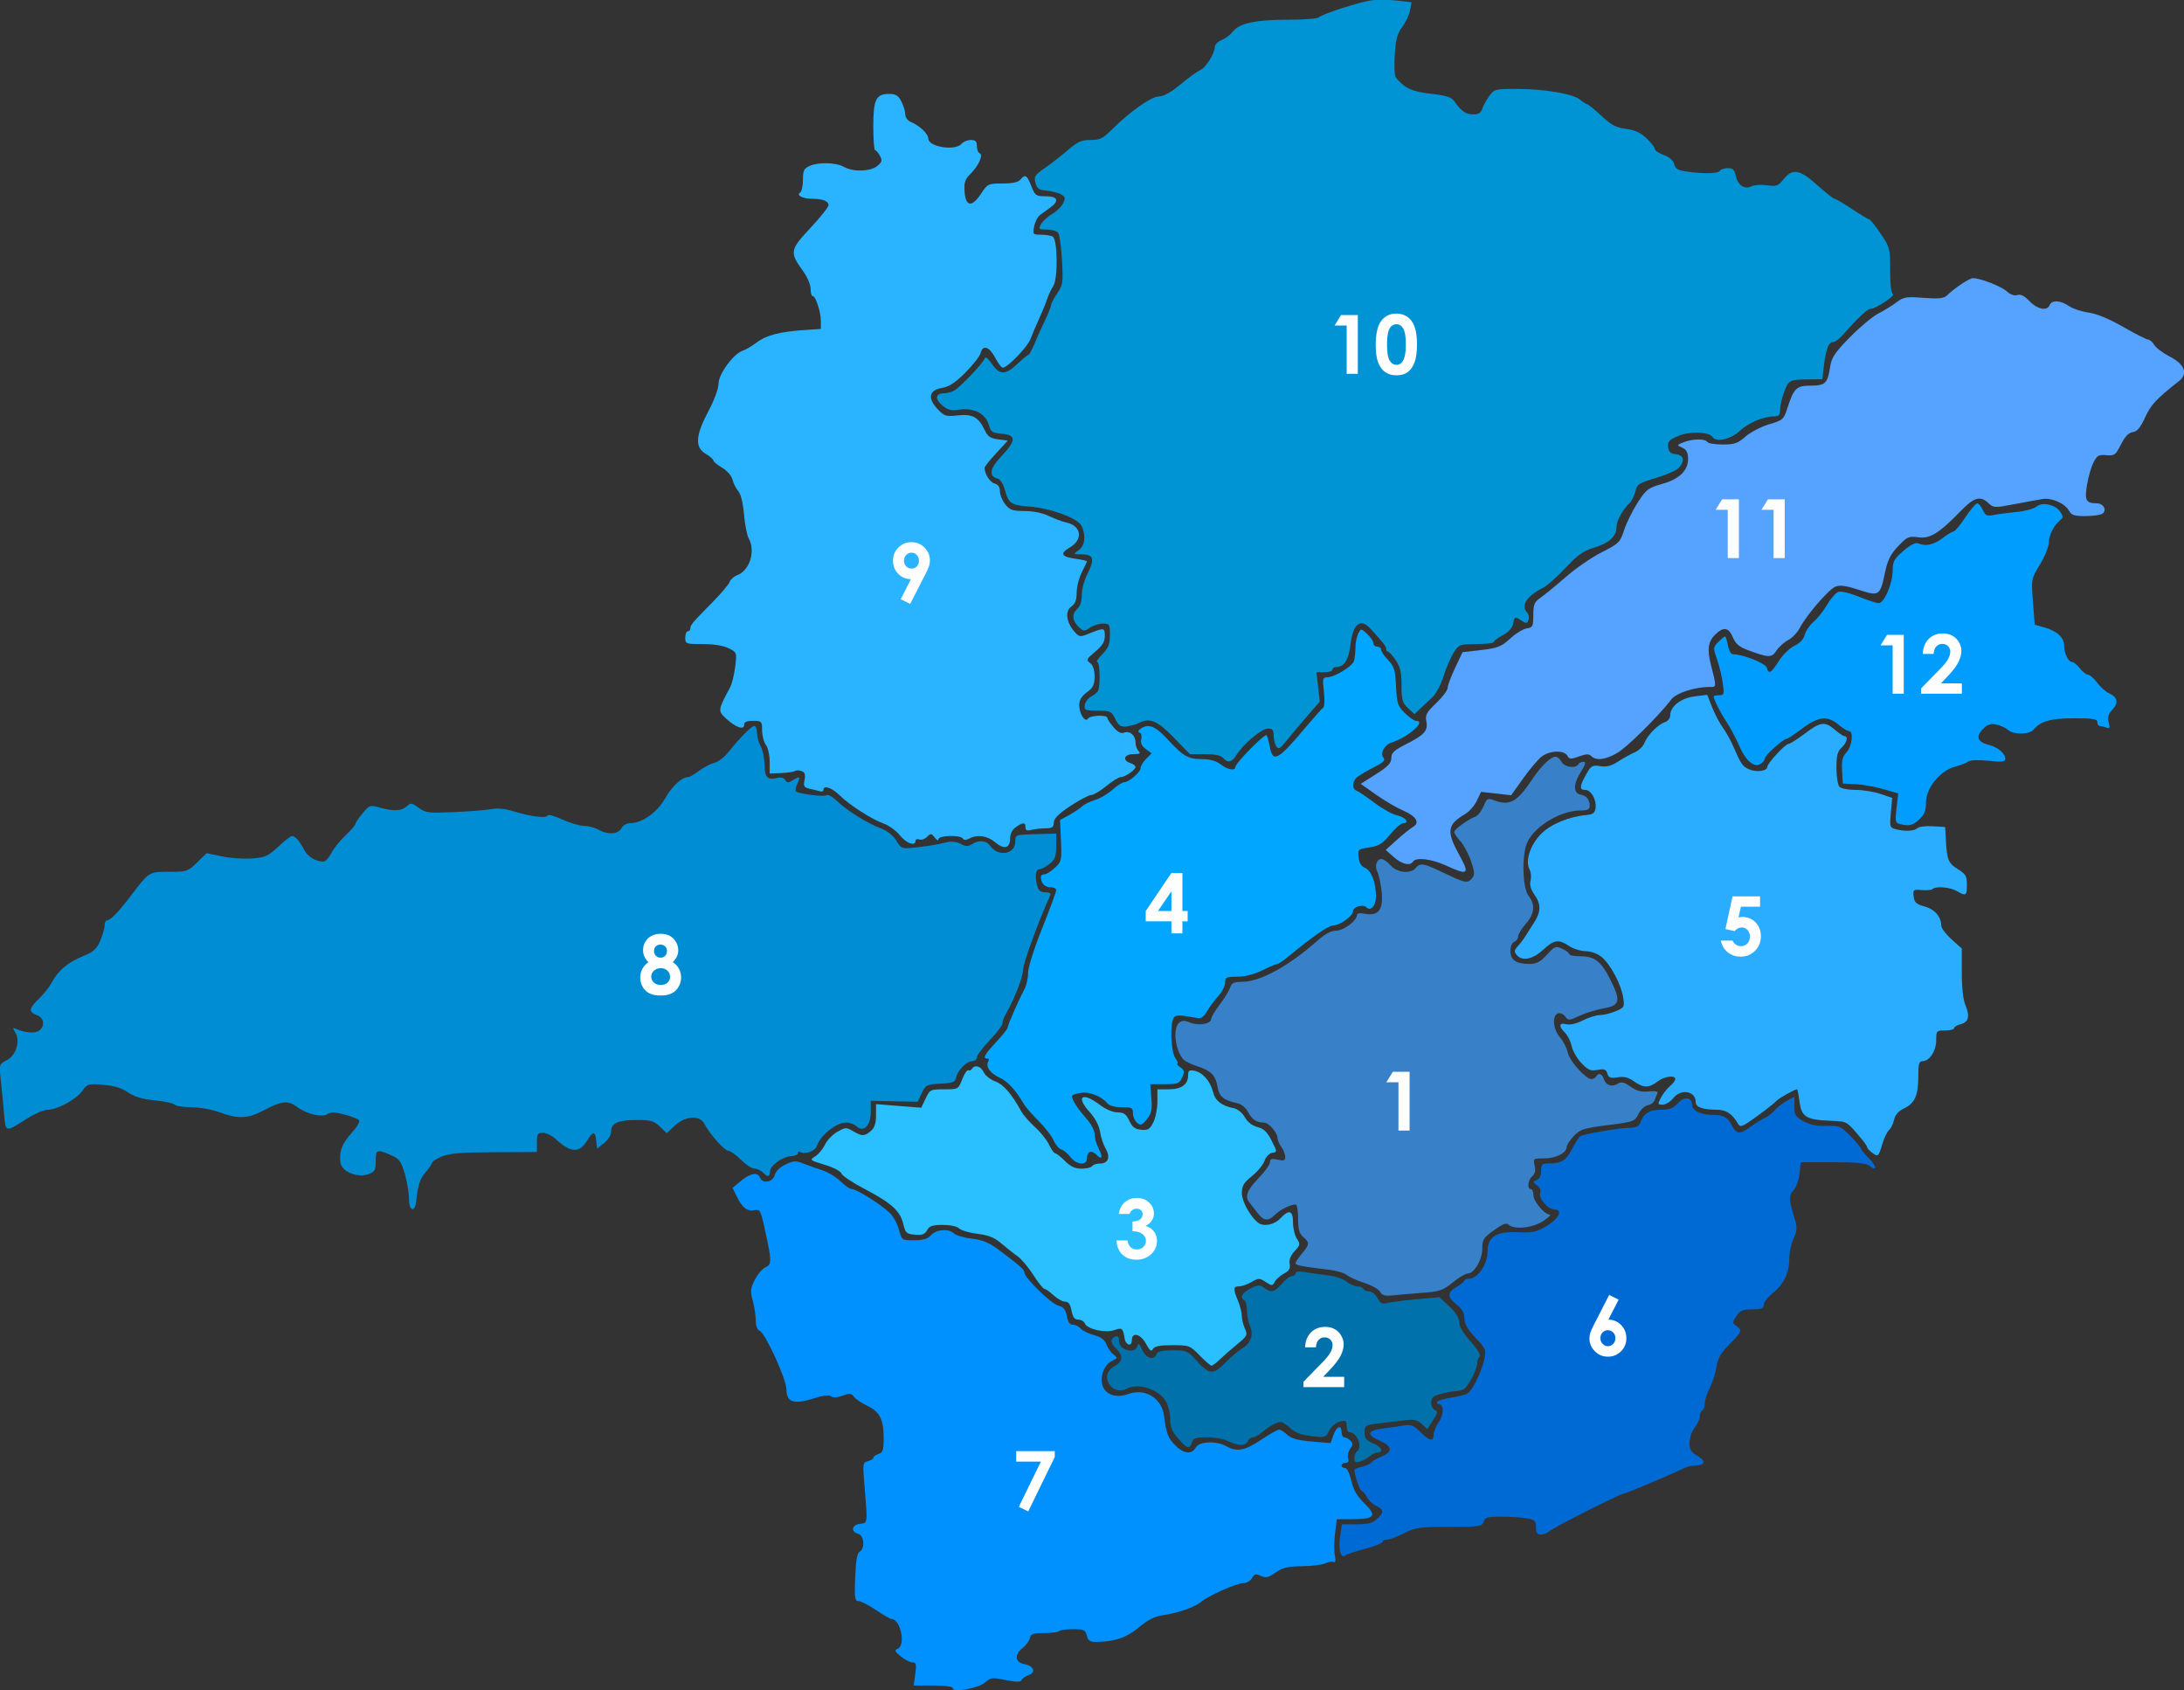
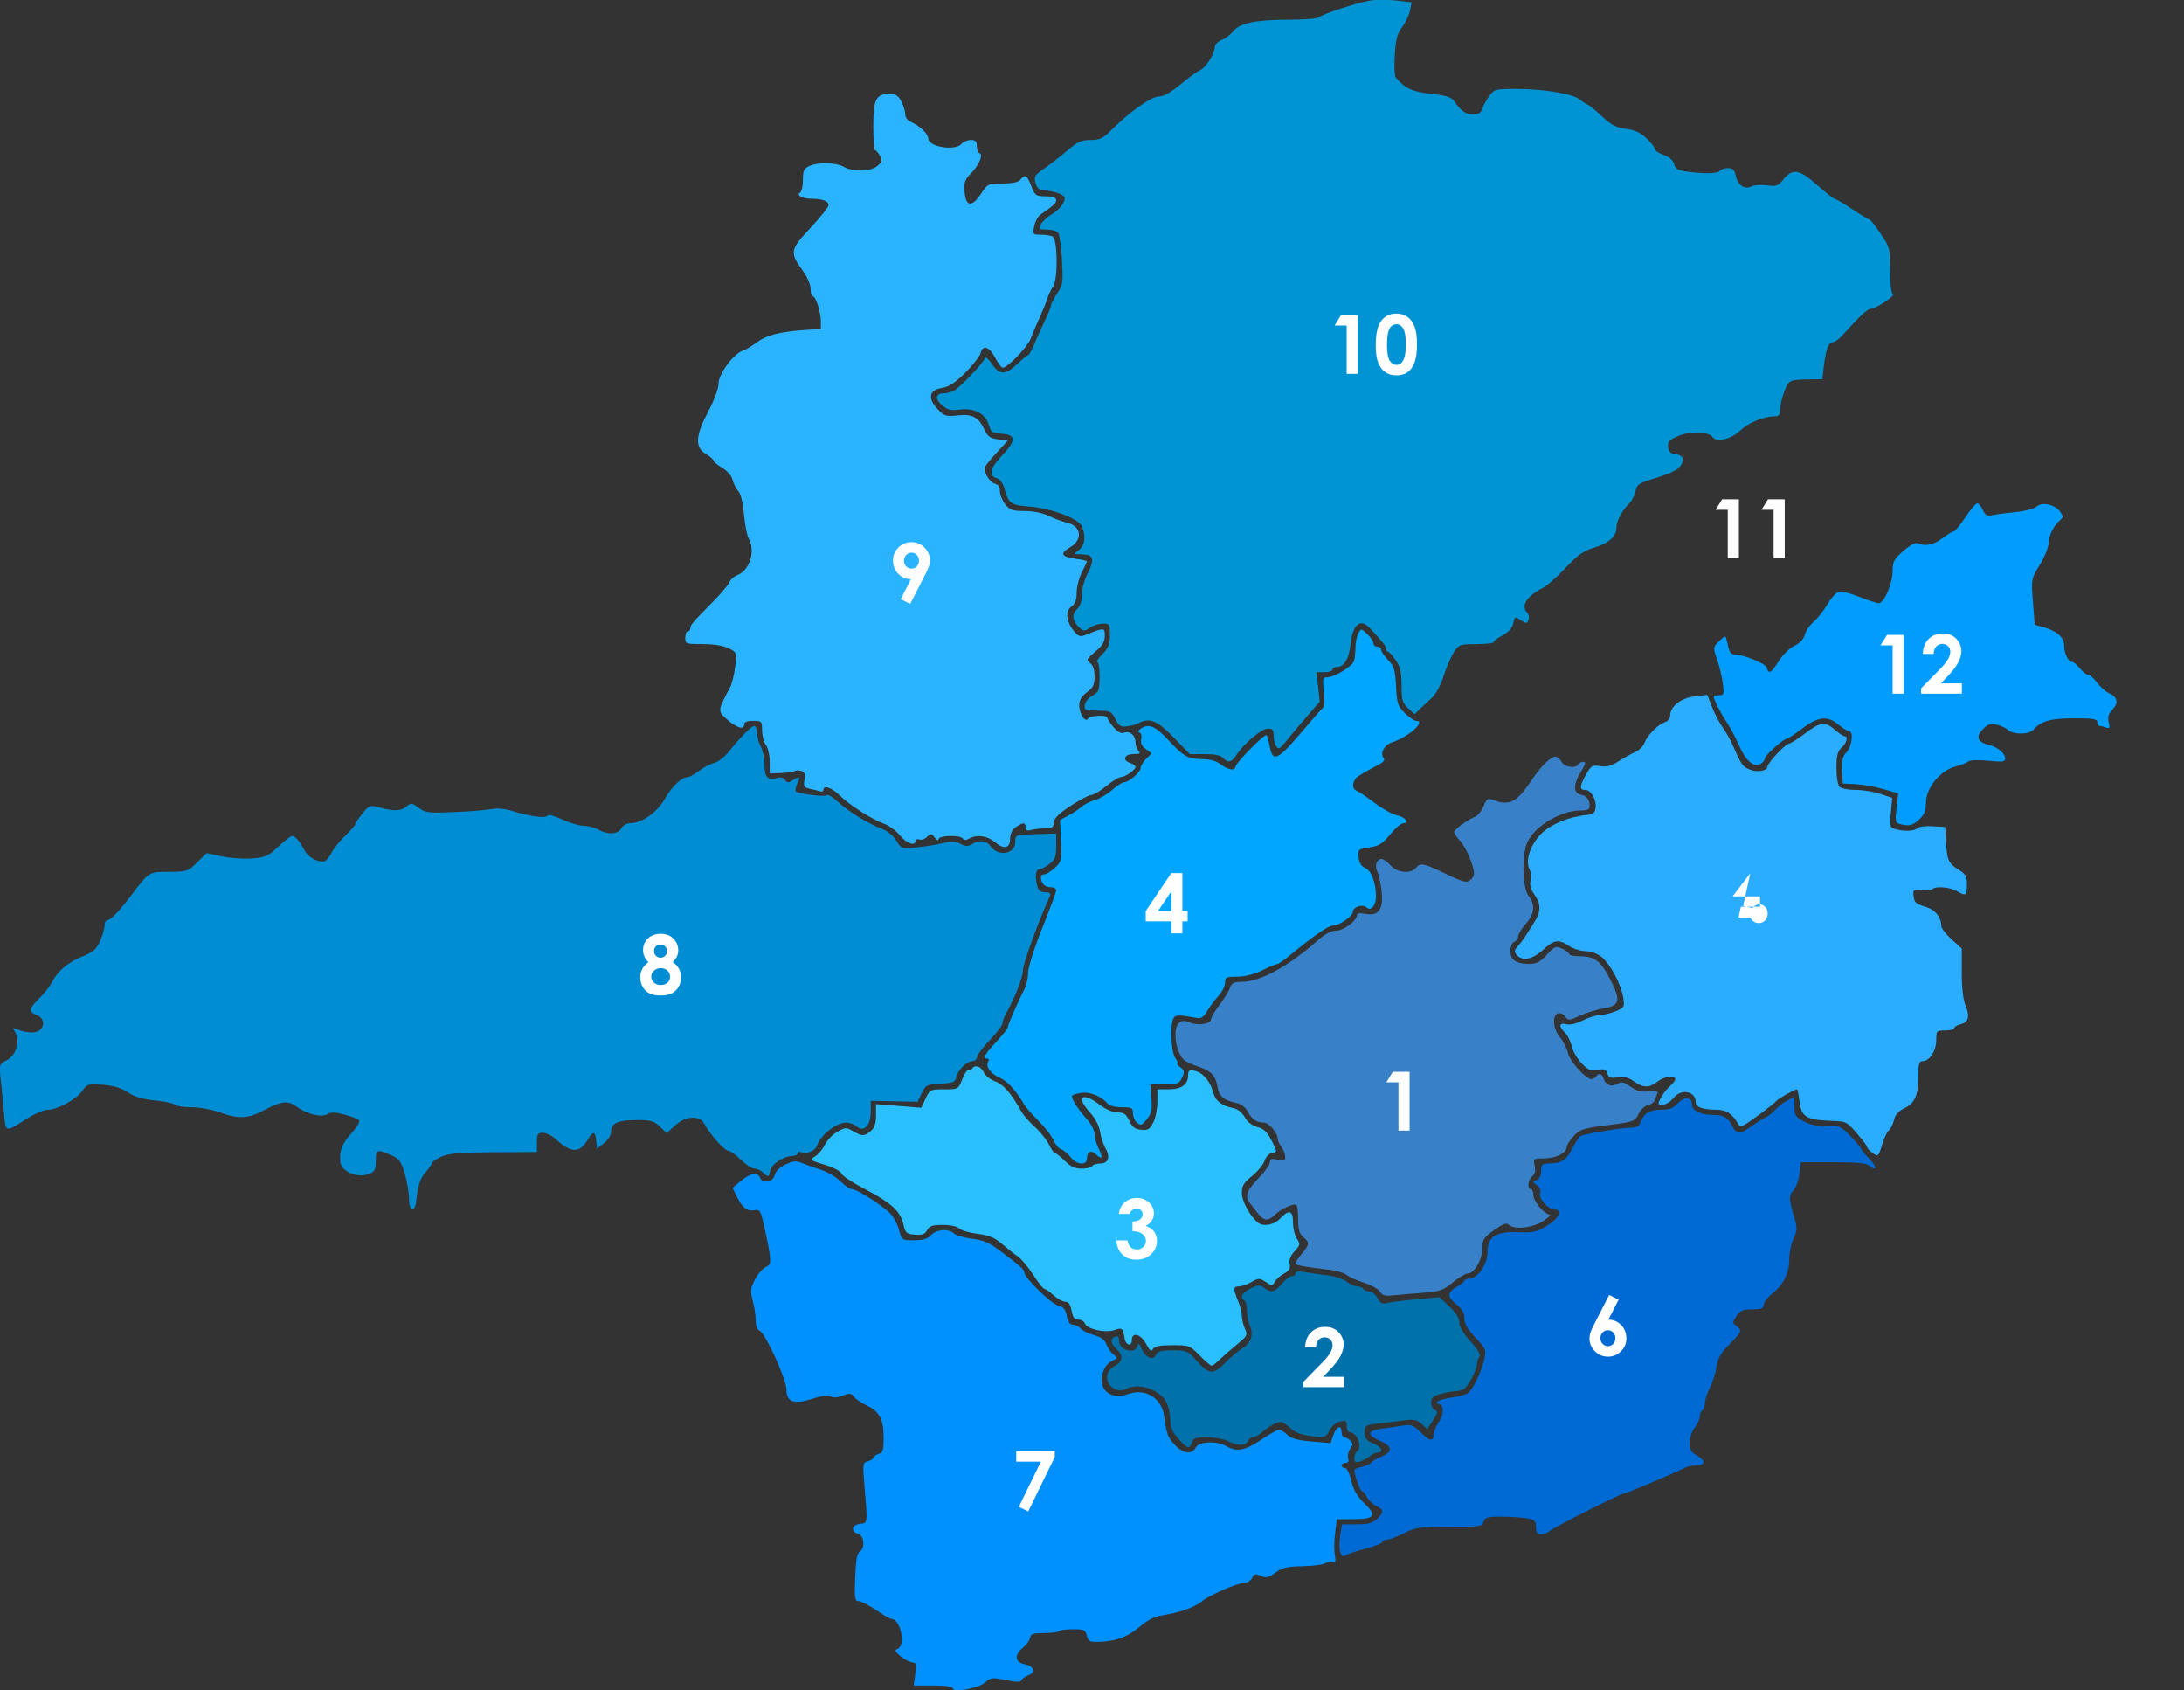
<svg xmlns="http://www.w3.org/2000/svg" xml:space="preserve" width="225.891mm" height="174.752mm" version="1.1" style="shape-rendering:geometricPrecision; text-rendering:geometricPrecision; image-rendering:optimizeQuality; fill-rule:evenodd; clip-rule:evenodd" viewBox="0 0 22589060 17475180">
  <rect x="0" y="0" width="22589060" height="17475180" fill="#333333" stroke="none" />
  <defs>
    <style type="text/css">
   
    .fil1 {fill:#006AD4}
    .fil2 {fill:#0071AA}
    .fil11 {fill:#008DD4}
    .fil0 {fill:#0091FF}
    .fil9 {fill:#0094D4}
    .fil7 {fill:#009DFF}
    .fil5 {fill:#00A6FF}
    .fil6 {fill:#2AADFF}
    .fil10 {fill:#2AB4FF}
    .fil4 {fill:#2ABFFF}
    .fil3 {fill:#3880C8}
    .fil8 {fill:#55A2FF}
    .fil12 {fill:#FEFEFE;fill-rule:nonzero}
   
  </style>
  </defs>
  <g id="Layer_x0020_1">
    <path id="path3030" class="fil0" d="M9854350 17457370c0,-18420 -73430,-28940 -202030,-28940l-202030 0 16320 -119060c13890,-101340 9500,-119200 -29480,-120010 -25190,-520 -79600,-28610 -120920,-62410 -61540,-50340 -67520,-64370 -33070,-77590 88090,-33800 31970,-308840 -63010,-308840 -12050,0 -83830,-41670 -159520,-92600 -75690,-50930 -157250,-92600 -181250,-92590 -38080,10 -42460,-31200 -34340,-244740 6620,-174190 19970,-250850 46300,-265910 58540,-33480 46920,-168510 -15920,-184950 -79480,-20790 -65540,-93200 19840,-103020 81500,-9380 79660,7700 44470,-413430 -17530,-209700 -15770,-220530 38030,-234600 31020,-8110 56410,-24470 56410,-36340 0,-11870 23810,-29150 52920,-38380 44810,-14220 52860,-39840 52530,-167150 -500,-191600 -41220,-270380 -171570,-331920 -57400,-27100 -118630,-68770 -136050,-92600 -27140,-37120 -44010,-38670 -117780,-10820 -56780,21430 -96720,23680 -117300,6610 -20820,-17280 -83080,-9460 -187130,23490 -199000,63020 -275210,37230 -275210,-93160 0,-104780 -219430,-585720 -277380,-607950 -24900,-9560 -40120,-49310 -40120,-104790 0,-49170 -13930,-141490 -30960,-205160 -27150,-101530 -24470,-128420 21820,-218660 29030,-56590 79200,-114800 111490,-129360 65320,-29440 64160,-62340 -14780,-419290 -36560,-165320 -45300,-180160 -99930,-169720 -76250,14580 -125010,-22410 -182370,-138350l-45690 -92350 87130 -72300c97220,-80670 173660,-93900 196630,-34040 25610,66740 133850,48760 152440,-25320 10070,-40130 52930,-82380 111970,-110400 81380,-38620 108000,-40400 178380,-11930 45500,18410 133820,49810 196270,69780 62450,19970 149690,72450 193860,116620 44170,44170 97820,80310 119230,80310 46530,0 288290,151470 385380,241450 37980,35200 82600,114330 99170,175860 30110,111820 30170,111860 157290,111860 93570,0 139820,-13980 175060,-52920 55070,-60850 184950,-70190 238030,-17110 19700,19700 102230,43620 183410,53160 110980,13040 178750,40600 273180,111100 223100,166540 271110,208900 271110,239230 0,53540 276160,323250 349950,341770 55470,13920 75870,38710 88870,107980 11620,61940 31410,89910 63600,89910 25700,0 61480,17770 79510,39500 18030,21720 79540,52090 136690,67480 74010,19930 111490,47910 130250,97250 14490,38100 46690,84150 71560,102340 24870,18190 39290,37020 32030,41840 -7250,4830 -36910,21930 -65910,37990 -28990,16070 -63530,66920 -76750,113010 -50110,174740 83000,283200 266240,216940 173620,-62780 343910,41690 368780,226250 25600,189960 38130,223400 113230,301980 86730,90750 174140,101110 214650,25420 34480,-64430 214790,-71950 317500,-13230 106960,61150 188680,46010 357190,-66150 87310,-58120 171390,-105700 186830,-105750 15450,-50 53770,23850 85170,53100 41780,38930 109470,57610 252510,69700l195430 16520 28910 -82930c32350,-92790 84580,-111330 84580,-30020 0,29100 12760,52920 28350,52920 15590,0 43900,15560 62920,34570 28450,28450 28100,43420 -2010,84600 -20120,27520 -29770,71490 -21450,97720 10190,32100 1580,47690 -26330,47690 -22810,0 -41470,11910 -41470,26460 0,14550 15810,26460 35140,26460 20440,0 47860,55110 65550,131750 22130,95870 59090,159580 135720,233950 132290,128380 106370,163470 -120740,163470l-164780 0 -18280 146320c-10050,80470 -11020,182630 -2140,227020 11610,58060 6930,77400 -16700,68930 -18060,-6480 -56010,190 -84330,14810 -28320,14630 -135480,27900 -238130,29500 -151120,2350 -203390,14860 -274710,65730 -73390,52350 -98680,58000 -151630,33870 -53550,-24400 -67940,-20750 -91440,23170 -15730,29390 -55290,52120 -90730,52120 -67490,0 -360830,130030 -433540,192170 -63500,54280 -235250,115400 -386110,137410 -97310,14200 -162380,46070 -257080,125920 -125850,106120 -250810,149360 -438950,151900 -69580,940 -88580,-11160 -102090,-64990 -14780,-58880 -30330,-66150 -141620,-66150 -68760,0 -134000,8930 -144990,19840 -10990,10910 -81130,19840 -155880,19840 -113430,0 -137590,8500 -146110,51410 -5610,28270 -38650,73790 -73430,101140 -89510,70410 -82750,149140 14460,168580 101680,20340 125700,83380 43650,114570 -34580,13150 -67150,36760 -72390,52480 -6770,20320 -53720,19710 -162370,-2110 -140800,-28280 -157460,-26440 -211530,23280 -66310,60980 -336500,110750 -336500,61980l20 10z" />
    <path id="path3032" class="fil1" d="M13862400 16051380c-9940,-31310 -10210,-109330 -600,-173370l17460 -116450 152140 0c116540,0 165690,-12620 210050,-53950 74210,-69130 73020,-99050 -5330,-134750 -34780,-15850 -78470,-57260 -97080,-92040 -18610,-34770 -43170,-63220 -54580,-63220 -17810,0 -75570,-164300 -76000,-216180 -80,-9760 35430,-25560 78920,-35110 43490,-9550 85980,-28540 94410,-42190 8440,-13650 56200,-41890 106140,-62760 119890,-50090 114760,-105610 -15040,-162880 -140630,-62040 -133770,-105460 19840,-125750 69120,-9130 168340,-23620 220480,-32200 81440,-13410 106330,-4090 176560,66150 95500,95500 138740,103700 138740,26310 0,-30500 24620,-90020 54710,-132270 54050,-75900 51050,-182700 -5130,-182700 -14430,0 -19730,-10530 -11770,-23410 7960,-12870 71170,-31910 140470,-42300 69300,-10390 144550,-28820 167230,-40950 72760,-38940 202510,-349450 186120,-445420 -3400,-19880 -32120,-63030 -63840,-95890 -118250,-122530 -150280,-174730 -150510,-245300 -160,-48710 -26180,-92950 -79380,-134970 -100010,-79000 -100000,-126520 80,-183460 43560,-24790 79280,-54000 79380,-64920 110,-10910 22920,-19840 50730,-19840 85600,0 187450,-147710 188390,-273230 1220,-161650 85520,-216490 318210,-206990 152590,6230 191120,-2470 297700,-67200 123440,-74970 165990,-166540 77790,-167410 -67060,-660 -169260,-117340 -149010,-170110 10300,-26850 -2340,-57690 -32880,-80170 -46570,-34280 -46770,-37630 -3320,-54480 29290,-11350 46300,-46070 46300,-94490 0,-65780 10240,-76600 72760,-76910 136990,-680 185490,-29970 246690,-148950 33450,-65030 71980,-125140 85640,-133580 36550,-22590 414390,-86410 515170,-87010 58470,-350 92180,-15640 103240,-46820 35550,-100250 94600,-138910 212180,-138910 90170,0 130050,-14920 177900,-66550 68930,-74380 147470,-65270 147470,17120 0,56910 93770,102350 211230,102350 111900,0 156770,24400 200540,109040 48180,93170 83620,95080 199480,10700 49450,-36010 113710,-76310 142820,-89570 29100,-13250 76700,-50500 105770,-82760 29070,-32260 85620,-75610 125680,-96320l72820 -37660 0 100500c0,88660 11460,106660 97310,152810 67090,36070 140580,50760 236620,47290 131470,-4740 145350,1200 246640,105560 59030,60820 107340,118720 107340,128670 0,9940 37170,55250 82600,100680 83400,83400 88730,145600 6630,77380 -32720,-27190 -131680,-36840 -377670,-36840l-333330 0 -14010 121730c-7700,66950 -35560,143290 -61910,169630 -50340,50340 -48580,91930 12440,294030 28220,93470 26600,122540 -11320,202440 -24350,51310 -44270,146220 -44270,210910 0,146770 -57420,264720 -174260,357950 -49680,39640 -90320,92900 -90320,118370 0,37200 -23280,46300 -118450,46300 -98610,0 -126060,11620 -163890,69350 -42680,65140 -42720,71340 -610,102140 63600,46500 58580,59850 -71310,189740 -89110,89110 -120160,142930 -133400,231220 -9490,63290 -40570,160810 -69070,216700 -28490,55890 -51810,128160 -51810,160610 0,32440 -11910,66350 -26460,75340 -14550,8990 -26460,37860 -26460,64140 0,26280 -23810,78060 -52920,115060 -29100,37000 -52840,107070 -52750,155700 130,70870 16240,97580 81090,134490 90260,51370 82020,99470 -17030,99470 -35720,0 -85620,10600 -110890,23560 -100800,51680 -610550,267480 -631790,267460 -35190,-30 -732640,352200 -772030,389890 -19230,18400 -57920,33460 -85990,33460 -38540,0 -51030,-18580 -51030,-75910 0,-67170 -11430,-77800 -99220,-92310 -54570,-9020 -172830,-16530 -262800,-16690 -140490,-240 -165950,7180 -180380,52630 -15640,49280 -40030,52920 -354490,52920 -307650,0 -349270,5880 -467850,66030 -71590,36320 -151000,66080 -176460,66150 -25470,50 -46300,10690 -46300,23630 0,12940 -80370,44670 -178590,70520 -98230,25850 -192480,57560 -209440,70480 -20580,15660 -36860,4530 -48910,-33440l0 0 -20 -20z" />
    <path id="path3034" class="fil2" d="M14008310 15076990c0,-29230 11910,-60500 26460,-69490 63320,-39130 1120,-198440 -77490,-198440 -15590,0 -28350,-28740 -28350,-63860 0,-56690 -8160,-61700 -72760,-44590 -41690,11040 -88050,50760 -108570,93020 -34720,71500 -40380,73200 -185210,55560 -104390,-12720 -169760,-37440 -216990,-82080 -37180,-35130 -81990,-63880 -99580,-63880 -39570,0 -130440,51020 -200270,112450 -28950,25470 -68630,46300 -88170,46300 -19540,0 -42380,17860 -50760,39690 -19410,50580 -107250,50510 -204420,-160 -41680,-21740 -139110,-39520 -216500,-39520 -117480,0 -143490,8740 -157510,52920 -23450,73880 -48520,66750 -142780,-40610 -63010,-71770 -82120,-118520 -82120,-200970 0,-59090 -19620,-140660 -43600,-181250 -76100,-128820 -287040,-196560 -408930,-131330 -66240,35450 -147990,10040 -183960,-57170 -37570,-70200 -11540,-140040 68080,-182650 79410,-42500 84220,-107100 12790,-171740 -62860,-56880 -68070,-107590 -13230,-128630 28370,-10890 39690,2580 39690,47260 0,95430 172270,139050 190760,48300 6960,-34170 19560,-23780 48090,39690 40720,90590 121770,115870 148460,46300 11080,-28890 56480,-39690 166810,-39690 142540,0 157060,6110 243580,102480 135160,150560 176110,154440 298520,28310 57020,-58750 137790,-126970 179500,-151610 89180,-52680 118700,-142260 77020,-233740 -16400,-35990 -29820,-105850 -29820,-155240 0,-49390 -11910,-97160 -26460,-106150 -50120,-30980 -24940,-79480 64280,-123820 77290,-38410 96070,-39420 138260,-7460 73030,55340 111470,46890 185170,-40700 36730,-43660 83590,-79380 104130,-79380 20530,0 37340,-13210 37340,-29350 0,-19400 33650,-23410 99220,-11820 54570,9640 158570,24190 231120,32330 72540,8140 160470,37270 195390,64740 34920,27470 85000,49940 111280,49940 26280,0 55150,11910 64140,26460 8990,14550 37450,26460 63240,26460 25790,0 63300,30680 83370,68170 29600,55300 49170,64880 103690,50740 36960,-9590 173070,-26920 302450,-38510l235250 -21080 102050 96020c66850,62900 102070,119410 102100,163830 30,42840 43160,115890 117180,198440 72720,81100 107830,140160 92600,155770 -13490,13820 -24530,44330 -24530,67790 0,68990 -100310,256480 -146760,274310 -23520,9030 -62630,16480 -86910,16560 -24280,80 -88790,12550 -143360,27700 -78630,21840 -99220,40440 -99220,89630 0,34140 17620,68830 39160,77100 32670,12540 29380,30080 -19840,105900l-59000 90880 -57620 -52970c-45800,-42110 -81070,-49990 -171980,-38460 -62900,7980 -182820,22630 -266490,32550 -145580,17260 -152140,21300 -152140,93780 0,61850 17340,82990 94510,115230 85510,35730 105090,93510 31690,93510 -16190,0 -48220,16450 -71200,36560 -22970,20110 -68560,44720 -101300,54700 -48000,14630 -59530,7850 -59530,-35000l-20 -30z" />
    <path id="path3036" class="fil3" d="M14274990 13357760c-14080,-26310 -88200,-68050 -164720,-92760 -76520,-24710 -157550,-61230 -180070,-81150 -22520,-19920 -100470,-43630 -173230,-52690 -302290,-37660 -357190,-48260 -357190,-68980 0,-11970 29770,-57140 66150,-100370 79920,-94980 81270,-112410 13230,-170670 -41030,-35130 -52920,-78050 -52920,-191090 0,-80180 -11130,-145780 -24740,-145780 -52850,0 -160850,53290 -212330,104780 -72680,72680 -119030,67950 -184060,-18790 -30000,-40020 -66580,-87140 -81300,-104720 -51260,-61250 -25950,-130340 92320,-252020 65480,-67370 119060,-142120 119060,-166100 0,-34680 16240,-40040 79380,-26170 65780,14450 79230,9140 78530,-30970 -460,-26620 -18320,-71520 -39690,-99760 -21370,-28250 -39240,-69920 -39730,-92600 -1210,-56900 -91590,-160310 -140100,-160310 -75530,0 -125650,-33060 -164750,-108660 -23410,-45270 -68290,-82090 -111470,-91460 -142800,-30960 -187330,-68260 -204770,-171490 -19840,-117450 -67310,-165000 -210730,-211120 -57810,-18590 -120270,-48960 -138800,-67500 -87250,-87250 -116520,-324060 -47160,-381620 30920,-25660 56270,-26040 114990,-1710 85170,35280 215760,12850 215760,-37060 0,-18160 39930,-85330 88740,-149270 48810,-63940 97230,-143040 107620,-175780 15330,-48360 38280,-59530 122260,-59530 187790,0 484430,-162320 785420,-429770 74190,-65920 137480,-99390 187960,-99390 77470,0 216120,-102930 216120,-160430 0,-20420 29450,-25140 88170,-14130 137480,25790 188700,-47460 166320,-237880 -9620,-81810 -29100,-170450 -43290,-196970 -31390,-58650 -7490,-131430 43160,-131430 20370,0 62910,29770 94540,66150 66060,75980 206650,90300 259640,26460 46920,-56530 78020,-50950 294750,52920 218880,104900 240940,108810 288720,51250 28380,-34200 26010,-65120 -13670,-178590 -26400,-75480 -76110,-167650 -110460,-204830 -34350,-37180 -62380,-78850 -62280,-92600 190,-26980 141910,-129870 219090,-159060 26010,-9840 64070,-58060 84590,-107160 34170,-81780 43110,-87060 106570,-62940 163060,62000 239520,20720 395340,-213410 91080,-136850 193270,-236510 242520,-236510 19050,0 47390,23810 62960,52920 29690,55480 143250,72950 171980,26460 8990,-14550 33660,-26460 54810,-26460 28800,0 21360,27090 -29600,107810 -77440,122680 -76930,217630 1250,232320 60940,11450 91620,50150 92200,116270 300,34720 -21190,46300 -85960,46300 -232440,0 -525160,188920 -573930,370420 -43580,162180 -28180,441950 28260,513710 71500,90890 61900,185210 -29430,289230 -43660,49720 -79380,108390 -79380,130380 0,21990 -17860,46830 -39690,55210 -23060,8850 -39690,48450 -39690,94500 0,93500 59400,134050 196340,134050 74030,0 112440,-20140 180870,-94810 80950,-88330 91820,-92560 159110,-61900 39720,18100 72220,42900 72220,55120 0,12220 50930,22210 113180,22210 149870,0 215770,51140 312280,242330 110400,218710 99100,267690 -68270,295930 -72760,12270 -184740,46780 -248850,76670 -111030,51770 -118190,52130 -150860,7440 -19560,-26750 -51910,-40160 -75260,-31200 -62100,23830 -49980,161310 21760,246860 34500,41130 71040,112930 81200,159540 18840,86390 185470,272440 244000,272440 17760,0 39640,-11910 48630,-26460 25820,-41780 61140,-30980 78600,24010 21060,66350 83590,88380 143930,50700 39160,-24450 64580,-18780 132460,29550 62280,44350 111120,57230 188860,49810 65860,-6280 99860,110 91410,17180 -7400,14950 -20630,47350 -29400,72000 -8770,24650 -40500,48460 -70520,52920 -30020,4460 -73280,44890 -96140,89840 -40370,79390 -49560,82750 -319760,116970 -251370,31830 -285200,42720 -350950,112880 -40020,42710 -72760,93570 -72760,113040 0,60790 -112670,117760 -232890,117760 -112880,0 -114940,1560 -98770,75160 11310,51500 3640,85840 -24360,109070 -45430,37700 -55760,133270 -14410,133270 14550,0 26460,29280 26460,65080 0,63170 117020,199510 171240,199510 14440,0 -17550,29770 -71090,66150 -104700,71150 -302480,91360 -357320,36520 -21860,-21860 -61380,-6820 -150810,57400 -108590,77980 -121190,97830 -121190,190910 0,115100 -83640,257570 -151210,257570 -22980,0 -92390,41480 -154260,92170 -99590,81610 -134770,93840 -307000,106710 -106980,8000 -244840,19840 -306350,26300 -88540,9310 -117170,1790 -137430,-36070l0 0 40 -30z" />
    <path id="path3038" class="fil4" d="M12407580 14015310c-100390,-102800 -108450,-105830 -281870,-105830 -130340,0 -184460,10600 -200500,39270 -17160,30670 -32860,19070 -71630,-52920 -56050,-104080 -147150,-127030 -147150,-37070 0,68340 -62870,53430 -74310,-17630 -17680,-109840 -25480,-116230 -107160,-87750 -94400,32910 -281620,-9580 -304460,-69100 -8320,-21670 -38770,-39400 -67670,-39400 -39110,0 -56990,-23690 -69920,-92600 -12370,-65930 -31380,-92600 -65980,-92600 -26730,0 -80730,-29770 -119980,-66150 -39250,-36380 -81690,-66150 -94300,-66150 -12610,0 -64470,-64940 -115240,-144320 -50780,-79380 -123240,-165700 -161040,-191820 -37790,-26130 -112280,-84980 -165530,-130790 -73910,-63580 -133080,-87820 -250060,-102430 -84280,-10530 -169660,-35560 -189720,-55620 -21340,-21340 -91780,-36470 -169720,-36470 -107390,0 -138900,10560 -162370,54410 -22740,42490 -50290,52630 -125760,46300 -88540,-7430 -98700,-16840 -121130,-112290 -31390,-133520 -125310,-217980 -402880,-362280 -122310,-63590 -228600,-134640 -236200,-157880 -7840,-23980 -82970,-63200 -173700,-90680 -155010,-46930 -158020,-49550 -98720,-85850 33640,-20590 79030,-74750 100860,-120340 21830,-45600 79640,-105860 128460,-133910 83600,-48040 93090,-48460 162830,-7260 93150,55030 118560,54780 184660,-1820 38300,-32790 53220,-78090 53220,-161560l0 -115990 233930 18520 233930 18520 45120 -95080c43770,-92250 49490,-95080 191530,-95080 146070,0 146500,-240 187690,-105090 22710,-57800 50690,-99280 62190,-92170 11500,7110 28390,820 37530,-13970 29130,-47140 93060,-28950 122080,34730 15440,33890 69200,76490 119470,94670 84970,30730 168790,127610 270650,312840 19620,35680 82300,107000 139290,158490 56990,51480 122660,133740 145930,182790 23270,49050 51950,89180 63730,89180 11770,0 57130,35720 100780,79380 58110,58110 104310,79380 172450,79380 51190,0 100440,-11910 109430,-26460 8990,-14550 45790,-26460 81770,-26460 84490,0 109040,-66740 57050,-155080 -22600,-38400 -48410,-116230 -57360,-172970 -10270,-65080 -50620,-141170 -109300,-206120 -145190,-160700 -74800,-209910 105310,-73630 62020,46930 136710,78870 185210,79210 65490,460 88980,17160 120960,85990 30610,65880 58740,87270 123000,93510 70970,6890 89590,-4490 125680,-76830 23300,-46700 42360,-142620 42360,-213140l0 -128230 117170 0c131310,0 200330,-49520 200330,-143740 0,-49830 11370,-58410 64060,-48340 85690,16380 164500,105390 193420,218460 23930,93580 87650,143150 218780,170180 36830,7590 85800,48580 110490,92490 27970,49730 76290,87130 130860,101270 66000,17100 100630,50330 146070,140170 59060,116760 59110,117830 5930,126480 -30520,4970 -64740,40610 -79420,82730 -14190,40700 -72770,111740 -130180,157880 -85880,69010 -104380,100390 -104380,177010 0,85090 91470,248760 171830,307470 55600,40620 164670,18370 225050,-45900 91750,-97660 132290,-85210 132290,40620 0,58720 17990,134230 39990,167790 36990,56450 35240,66150 -23200,129210 -41810,45110 -59130,89410 -51190,130920 9090,47530 -5030,71860 -58220,100320 -38620,20670 -81620,58890 -95560,84930 -23960,44770 -29070,44910 -93850,2460 -64430,-42220 -73170,-42220 -146730,0 -43020,24690 -101070,44890 -128990,44890 -61170,0 -63040,25260 -11080,149600 21830,52240 39690,122740 39690,156660 0,33920 14320,93090 31820,131500 29880,65580 24660,75710 -85990,166610 -64790,53230 -145140,123570 -178540,156310 -33400,32740 -69680,59530 -80620,59530 -10940,0 -66390,-47630 -123230,-105830l0 0 -40 -50z" />
    <path id="path3040" class="fil5" d="M11073110 11965570c-26990,-35940 -70210,-72060 -96040,-80260 -25830,-8200 -61510,-50020 -79290,-92940 -17780,-42920 -86730,-132440 -153230,-198940 -66500,-66500 -133600,-142370 -149120,-168610 -92870,-157040 -172130,-243560 -259130,-282880 -96970,-43830 -145660,-116580 -113190,-169130 9070,-14680 3890,-26700 -11520,-26700 -51270,0 -29120,-41500 91040,-170540 65480,-70320 119060,-137780 119060,-149910 0,-23960 114230,-284670 174390,-398010 20500,-38630 37280,-114020 37280,-167550 0,-56240 61430,-250870 145520,-461050 80040,-200050 145520,-377660 145520,-394690 0,-17030 -28490,-30960 -63320,-30960 -57270,0 -95430,-43190 -95430,-108000 0,-13360 16120,-24290 35820,-24290 19700,0 68520,-30300 108490,-67340 69560,-64470 72270,-76470 63390,-281230l-9270 -213880 88090 -47300c48450,-26020 109550,-66720 135780,-90460 26230,-23740 87790,-54530 136810,-68430 49020,-13900 129430,-60950 178690,-104560 49270,-43610 104220,-79290 122110,-79290 49710,0 171960,-104820 171960,-147440 0,-20770 25480,-63250 56620,-94390l56620 -56620 -60620 -45730c-41530,-31330 -56080,-63090 -46200,-100860 7930,-30320 800,-60750 -15850,-67620 -20520,-8460 -17480,-21520 9420,-40550 80490,-56930 151330,-29070 279820,110030 163670,177190 208910,202970 358230,204110 80930,620 144790,18780 189380,53850 69590,54740 151530,70610 151530,29350 0,-40330 309370,-354950 324680,-330190 7960,12880 22840,67980 33050,122440 30710,163720 85210,134630 359670,-192020 91700,-109140 177940,-206190 191640,-215670 14170,-9810 17410,-81070 7500,-165360 -15320,-130340 -11820,-148120 29120,-148060 78550,130 267410,-114220 282710,-171160 7950,-29590 14620,-93280 14820,-141530 210,-48250 13290,-111880 29080,-141390 28560,-53370 29070,-53340 92600,6350 35140,33010 63880,75800 63880,95090 0,19290 17860,35080 39690,35080 21830,0 39690,14230 39690,31630 0,17390 32540,65590 72310,107100 62870,65630 73610,101170 82250,272320 9020,178700 17460,204190 91460,276540 44840,43840 97120,79700 116190,79700 109700,0 -81520,169400 -252460,223650 -75670,24020 -123060,112080 -85000,157940 21900,26390 -460,48780 -97380,97530 -69190,34800 -146640,80010 -172110,100450 -56790,45590 -60330,123760 -6540,144400 21870,8390 105340,64770 185500,125300 80160,60520 183420,117740 229460,127160 85930,17570 137130,81910 65190,81910 -22070,0 -82960,52280 -135320,116180 -78900,96290 -115710,119260 -214980,134140 -115540,17330 -119490,20940 -111620,102100 5560,57390 27260,92520 68240,110490 64040,28090 111490,153150 111750,294520 160,95440 -53730,157060 -98360,112430 -36360,-36360 -139620,-4610 -139620,42930 0,47720 -139380,145540 -207380,145540 -47370,0 -205810,110550 -470930,328610 -45650,37550 -93280,68640 -105830,69100 -12550,460 -82360,30110 -155120,65900 -83790,41220 -178370,65170 -257970,65320 -114270,210 -125680,5900 -125680,62520 0,34260 -31240,95990 -69420,137180 -38180,41200 -90140,111400 -115480,156000 -30690,54030 -62710,78170 -95950,72330 -200850,-35290 -229230,-35420 -250970,-1100 -39720,62710 -27680,349770 17370,414080 22650,32340 32280,58800 21400,58800 -10880,0 2850,16550 30530,36790 43190,31580 45860,46560 18850,105830 -28500,62550 -45500,69040 -180820,69040l-149360 0 11960 144180c9960,120090 2190,156430 -46510,217500 -50470,63290 -64330,68460 -101280,37790 -23550,-19540 -42820,-63840 -42820,-98440 0,-56660 -11510,-62910 -115820,-62910 -72840,0 -128580,-15370 -150210,-41430 -58730,-70760 -182770,-120650 -266980,-107380 -44290,6980 -86320,18490 -93400,25570 -20210,20210 43630,127160 140750,235770 51510,57610 88790,127590 88790,166680 0,37060 18740,103620 41640,147900 48340,93480 36290,123290 -25060,61950 -50340,-50340 -95960,-30530 -95960,41680 0,75070 -108690,66060 -168810,-13990l20 10z" />
    <path id="path3042" class="fil6" d="M19358030 11914720c-25470,-19330 -46300,-42630 -46300,-51770 0,-9140 -20840,-41570 -46300,-72070 -170050,-203620 -154960,-194380 -329180,-201480 -254340,-10360 -302760,-39610 -323420,-195380 -9510,-71710 -21010,-130390 -25550,-130390 -25490,0 -192440,94010 -214820,120960 -14550,17530 -103720,87910 -198140,156400 -154900,112360 -174300,119990 -198440,78040 -59320,-103080 -121000,-143740 -218580,-144100 -145010,-530 -218280,-26310 -218280,-76810 0,-117640 -152310,-144980 -233400,-41890 -28620,36380 -77410,66150 -108430,66150 -53170,0 -54210,-4170 -18120,-72760 21060,-40020 63030,-93480 93280,-118800 30250,-25320 55000,-58070 55000,-72760 0,-44900 -115130,-28620 -185210,26200 -85460,66850 -145340,66070 -242550,-3150 -57710,-41090 -102660,-52190 -168260,-41540 -73750,11970 -92500,5100 -106500,-39000 -13960,-43970 -32090,-50690 -101650,-37640 -71730,13460 -97190,2720 -166680,-70300 -45110,-47400 -90410,-126090 -100670,-174860 -10260,-48780 -41260,-111280 -68880,-138910 -68910,-68910 -63300,-107430 12860,-88310 38960,9780 104320,-5200 170930,-39180 59310,-30260 138460,-55020 175890,-55020 37430,0 110860,-17890 163180,-39750 91630,-38280 94510,-43590 78400,-144360 -21700,-135710 -132280,-342520 -222890,-416870 -42480,-34850 -108900,-59040 -164000,-59710 -50930,-620 -128320,-24780 -171980,-53690 -110370,-73090 -154040,-66690 -269730,39560 -108530,99680 -216690,120490 -273080,52550 -27300,-32890 -24710,-49730 14260,-92790 26180,-28930 60570,-74310 76410,-100850 15840,-26540 55550,-88960 88240,-138720 74180,-112930 75300,-192590 4120,-292550 -37700,-52940 -50230,-98990 -39050,-143530 9050,-36070 4100,-88680 -11010,-116910 -46910,-87650 9400,-256700 122980,-369180 100520,-99550 288970,-176620 472060,-193060 61100,-5480 81440,-21740 88350,-70610 12010,-85000 -46060,-187870 -106050,-187870 -62970,0 -61120,-36380 8080,-159510 51730,-92040 64080,-99350 145590,-86120 66320,10760 114380,-1850 188210,-49390 54530,-35110 132130,-78200 172440,-95750 40310,-17550 84150,-60470 97420,-95380 30350,-79820 141450,-192300 212080,-214720 29570,-9390 53770,-39410 53770,-66720 0,-95220 109620,-182210 251350,-199460l132290 -16100 50190 127780c27600,70280 76370,163500 108370,207150 32000,43660 79090,127000 104640,185210 89820,204580 101690,221660 174950,252010 76140,31540 183620,14670 183620,-28820 0,-35420 186150,-236420 218960,-236420 15170,0 90670,-47630 167770,-105830 163640,-123550 207840,-129170 311930,-39660 42280,36360 86930,66110 99220,66110 41080,0 22950,70630 -30570,119060 -41980,37990 -52920,81490 -52920,210480 0,91180 13940,176530 31750,194340 17460,17460 92730,31750 167270,31750 74530,0 190020,18570 256640,41270l121120 41270 -13890 153210c-13080,144280 -10230,154190 48950,170030 95140,25460 194490,20840 225840,-10520 15430,-15430 86270,-24360 157430,-19840l129370 8220 6910 132290c10760,205810 26020,242860 125330,304240 80390,49680 92650,70980 92650,160940 0,114040 -8880,119410 -105830,63990 -70360,-40220 -216620,-52370 -248360,-20630 -10480,10480 -60980,15450 -112210,11030 -88020,-7580 -92680,-3940 -84570,66230 7100,61460 26830,79320 114420,103660 104620,29070 170740,106300 171590,200430 210,23770 48010,86250 106220,138840l105830 95610 0 248190c0,160020 14010,281710 39420,342550 47080,112670 30140,171500 -55570,193020 -34780,8730 -63230,26480 -63230,39460 0,12970 -41670,23590 -92600,23590 -89790,0 -92600,3100 -92600,101780 0,110180 -69480,215720 -142010,215720 -35120,0 -43200,29450 -43200,157510 0,196760 -36280,278360 -147140,330970 -59190,28090 -92310,65870 -103870,118510 -9330,42500 -32900,90490 -52360,106640 -19460,16150 -51060,82460 -70220,147350 -38220,129440 -41980,132230 -109270,81150l-10 -10z" />
    <path id="path3044" class="fil7" d="M19646750 8519740c-42780,-11040 -46510,-30760 -31030,-164100l17590 -151560 -154180 -44640c-84800,-24550 -213710,-47550 -286470,-51110l-132290 -6470 -7780 -132670c-6110,-104160 3840,-145140 46300,-190720 56970,-61160 74870,-219010 24830,-219010 -16090,0 -64630,-29770 -107860,-66150 -113770,-95730 -209830,-85580 -375750,39690 -77100,58210 -148820,105830 -159390,105830 -35350,0 -226370,171550 -226850,203740 -260,17470 -20620,43030 -45250,56810 -69530,38910 -153650,-33190 -220550,-189050 -32490,-75700 -90780,-185270 -129540,-243480 -63830,-95870 -134310,-235370 -134310,-265830 0,-6590 25160,-11980 55920,-11980 51530,0 54550,-9880 38450,-125680 -9610,-69120 -36500,-180500 -59770,-247510 -40930,-117910 -40460,-123660 14470,-178590 31220,-31220 62170,-56760 68790,-56760 6620,0 19850,41670 29400,92600 10990,58560 32460,92600 58400,92600 98600,0 332290,94060 343890,138410 18720,71600 44730,57200 124410,-68850 40210,-63610 113060,-134700 161890,-157990 56890,-27130 95290,-68250 106890,-114470 9960,-39670 50930,-99750 91060,-133520 40120,-33760 103770,-113970 141430,-178230 37660,-64260 89990,-123670 116280,-132010 26290,-8340 121270,14680 211050,51160 89790,36480 181930,66330 204760,66330 57130,0 143460,-200780 144170,-335280 510,-96650 14450,-122250 111990,-205740 72300,-61890 125700,-88970 152140,-77170 75490,33710 160260,15580 251120,-53720 49690,-37900 101370,-68910 114830,-68910 13460,0 67960,-65480 121100,-145520 53140,-80040 108660,-145520 123380,-145520 14720,0 40770,30770 57910,68380 26610,58400 42940,65980 111880,51980 44400,-9020 152160,-23290 239480,-31720 87310,-8430 178790,-32940 203280,-54480 58190,-51170 193340,-22680 245470,51740 31830,45450 32530,60340 3900,83890 -67870,55840 -121920,160510 -121920,236110 0,42150 -40880,143940 -90840,226180 -90740,149380 -90820,149800 -72760,386320l18080 236780 98870 27670c131750,36880 205400,103950 205400,187040 0,81210 43520,170500 83110,170500 15580,0 51750,29770 80360,66150 28620,36380 66790,66150 84820,66150 18040,0 59670,36350 92510,80770 32850,44430 88010,93660 122580,109420 89810,40920 102560,99670 36830,169640 -42400,45130 -52360,78650 -39090,131520 14700,58560 10270,68060 -25390,54380 -23760,-9120 -54130,-16580 -67490,-16580 -13360,0 -24290,-17860 -24290,-39690 0,-32350 -44240,-39690 -239440,-39690 -241870,0 -347710,29520 -420570,117320 -43750,52710 -208300,53990 -265680,2060 -23930,-21660 -78500,-46370 -121260,-54920 -61170,-12230 -91260,-1170 -141050,51830 -73210,77930 -49830,130790 71230,161000 87420,21820 164280,87580 164280,140580 0,32530 -29890,36180 -174660,21350 -99290,-10170 -187780,-7160 -205050,6990 -16710,13690 -79630,38050 -139820,54140 -155390,41540 -300670,221240 -300670,371900 0,84160 -16080,124160 -70010,174140 -68430,63420 -104790,71670 -203510,46200l-10 20z" />
-     <path id="path3050" class="fil8" d="M14949310 8947000c-146650,-66600 -305180,-84710 -333950,-38160 -29710,48070 -117000,27560 -200620,-47150l-82390 -73610 116780 -104980c64230,-57740 138960,-117650 166070,-133130 74480,-42540 32030,-111260 -105010,-170000 -65740,-28180 -190860,-101540 -278060,-163040l-158540 -111800 158430 -100180c124950,-79000 158430,-114220 158430,-166610 0,-54420 27810,-80480 153720,-144030 189690,-95760 227760,-139060 208200,-236850 -12810,-64030 2680,-92360 102540,-187530 64690,-61660 117630,-131870 117640,-156020 10,-24150 34760,-117350 77220,-207110l77200 -163190 154290 -17570c215670,-24560 240330,-33900 349280,-132330 53100,-47970 126190,-91400 162440,-96510 59840,-8430 65910,-21050 65990,-137150 80,-112010 9920,-134740 79380,-183310 43610,-30500 160660,-126560 260120,-213470 99460,-86910 265400,-200870 368770,-253250 177680,-90030 190250,-102450 230370,-227520 23340,-72760 86150,-200290 139570,-283400 89410,-139100 109300,-154510 250250,-193920 182260,-50960 272180,-137170 272180,-260940 0,-64490 -15450,-94250 -59530,-114710 -59520,-27620 -59520,-27630 14950,-56960 92710,-36510 221290,-38030 243020,-2870 8990,14550 80720,26460 159390,26460 122250,0 156630,-11930 236520,-82080 51410,-45140 160870,-102080 243230,-126530 146110,-43370 150840,-47790 194440,-181540 62880,-192890 90670,-218390 237980,-218390 147780,0 174120,-24890 198300,-187370 15470,-103970 44580,-148410 204520,-312190 102560,-105030 235460,-215910 295320,-246390 59860,-30490 144760,-82770 188660,-116190 72070,-54860 99150,-59290 279120,-45680 149730,11320 208860,6000 237690,-21420 87780,-83460 236040,-182010 273820,-182010 77110,0 293960,84920 351010,137450 35340,32550 76450,46660 107340,36860 34450,-10930 73820,8910 126260,63650 81620,85190 183290,104660 208160,39850 20850,-54350 113360,-49830 198010,9670 38630,27150 129760,57680 202520,67850 85270,11920 213430,64900 360600,149080 125570,71820 241550,130580 257740,130580 16190,0 44420,24830 62740,55170 18310,30340 89650,84020 158520,119280 157100,80430 194380,178310 97040,254820 -234380,184220 -289740,243560 -349940,375050 -48740,106460 -81970,146130 -127840,152630 -42730,6050 -80710,45760 -122260,127840 -55700,110030 -67130,118420 -150480,110570 -78250,-7370 -95910,2540 -133260,74760 -23680,45790 -53960,150250 -67280,232150 -26290,161520 -11210,189910 101250,190670 70940,480 109240,74760 55940,108500 -20310,12860 -99020,23570 -174900,23790 -110910,330 -143500,-9920 -166150,-52240 -41500,-77540 -178850,-139690 -274840,-124370 -45370,7250 -177740,31380 -294160,53630 -202880,38770 -213930,38330 -266290,-10690 -85490,-80040 -148820,-61670 -290330,84230 -221260,228110 -313850,285060 -436680,268590 -97390,-13060 -114390,-5530 -206900,91720 -77900,81890 -108600,142760 -135180,268000 -52520,247510 -59990,252550 -271540,183530 -131860,-43020 -194710,-51610 -241820,-33030 -69900,27560 -301980,296390 -370830,429540 -23930,46280 -77260,101600 -118510,122930 -41250,21330 -95590,70210 -120750,108610 -50150,76530 -80600,75890 -300810,-6380 -85190,-31820 -123110,-64770 -150790,-131010 -43920,-105110 -98000,-111940 -186400,-23550 -69350,69350 -80360,151580 -40910,305470 59140,230680 59110,232560 -4400,231730 -154190,-2010 -351660,60660 -403290,127990 -131440,171430 -456870,493820 -558710,553500 -122020,71510 -219620,83810 -269460,33970 -24720,-24720 -53160,-24030 -128180,3100 -84570,30580 -99360,29610 -120360,-7920 -33660,-60150 -184750,-54290 -266930,10350 -37150,29220 -123050,130910 -190880,225970l-123340 172840 -155510 -17590 -155510 -17590 -43860 91980c-24120,50590 -77780,112020 -119240,136510 -187760,110910 -197510,178220 -61650,425410 110580,201170 93660,213480 -144730,105220l0 0 40 -40z" />
    <path id="path3052" class="fil9" d="M12649780 7836270c-22610,-25630 -86280,-38680 -188720,-38680l-154600 0 -166970 -171980c-170810,-175940 -250570,-208460 -363540,-148210 -24510,13070 -79150,27950 -121410,33070 -64430,7800 -83670,-4490 -119060,-76080 -39580,-80070 -50970,-85430 -182960,-85990 -128810,-550 -140030,-5420 -132290,-57430 4650,-31260 32270,-69950 61370,-85990 29100,-16040 61660,-41070 72360,-55620 28950,-39400 24320,-304270 -5320,-304270 -14060,0 9750,-36130 52920,-80290 63300,-64760 78480,-103140 78480,-198440 0,-111540 -4110,-118150 -73490,-118150 -40420,0 -100680,19040 -133910,42320 -55550,38910 -64350,38770 -109080,-1710 -72290,-65420 -81630,-137120 -24610,-188730 32730,-29620 50050,-80860 50050,-148080 0,-56530 23810,-149460 52920,-206510 82920,-162540 72300,-211400 -46300,-213050 -97900,-1370 -98420,-1940 -39690,-42910 65420,-45640 78440,-150740 31220,-252110 -36220,-77760 -321540,-183040 -540550,-199450 -188330,-14110 -215530,-32560 -252980,-171630 -17420,-64680 -47350,-110640 -77120,-118430 -93860,-24540 -79280,-104960 41970,-231500 152470,-159130 153670,-220340 4550,-231210 -99300,-7240 -114170,-17160 -134930,-89980 -33210,-116490 -151690,-180150 -297990,-160090 -96220,13190 -127240,5640 -186560,-45380 -76710,-65980 -67460,-122780 20000,-122780 29200,0 75950,-12230 103890,-27190 60880,-32580 297390,-280880 316200,-331950 8850,-24050 34260,-5470 76170,55700 79550,116090 139920,115960 262880,-600 53600,-50810 104570,-92480 113280,-92600 8700,-130 36650,-50830 62100,-112680 25450,-61850 75070,-171980 110270,-244740 35200,-72760 63810,-144410 63580,-159220 -240,-14810 28010,-68750 62740,-119870 58590,-86220 62170,-111070 49540,-343490 -7490,-137800 -25460,-265430 -39940,-283620 -14480,-18190 -66950,-33070 -116620,-33070 -83250,0 -88000,-4290 -60850,-55020 16200,-30260 68310,-77950 115810,-105980 47500,-28030 99210,-79150 114910,-113610 24350,-53440 20100,-66910 -28890,-91650 -31590,-15950 -98320,-32340 -148300,-36420 -74070,-6050 -94440,-20920 -110230,-80440 -17320,-65290 -7070,-81480 96790,-152930 63890,-43960 170770,-127180 237510,-184950 100720,-87170 140630,-105030 234690,-105030 96610,0 128570,-15300 216670,-103700 185240,-185890 412170,-346090 490240,-346090 48750,0 124900,-42710 226890,-127260 84430,-69990 174280,-135080 199660,-144630 55290,-20820 152050,-172190 152190,-238090 50,-26280 30670,-58580 69510,-73350 38180,-14520 91450,-54400 118380,-88640 67820,-86210 235100,-121790 572700,-121790 157990,0 298570,-10570 312400,-23500 36310,-33940 402230,-153470 535410,-174900 62370,-10030 183890,-10060 270040,-50l156640 18180 -15620 83530c-8590,45940 -44970,122970 -80840,171180 -52220,70190 -67630,128190 -77350,291040 -6670,111860 -2420,215290 9460,229850 92180,112950 167400,148170 363330,170150 160120,17960 213000,34780 242740,77240 71900,102660 120160,136260 195700,136260 55070,0 80810,-16080 94430,-59020 10300,-32460 43110,-91990 72900,-132290 52370,-70830 62150,-73240 293940,-72300 278070,1130 576510,52390 643190,110480 25500,22220 60340,44920 77410,50460 17070,5540 85000,60820 150950,122860 95560,89890 145660,116090 246770,129050 91150,11680 151070,39110 212850,97450 47290,44660 85990,94320 85990,110370 0,16050 41640,44240 92520,62640 59130,21380 98060,55530 107870,94600 12340,49180 38970,64380 136070,77690 177570,24340 319630,20180 338230,-9910 8990,-14550 45710,-26460 81600,-26460 51500,0 68630,16920 81310,80310 19110,95540 93420,144710 162670,107650 26270,-14060 97730,-18860 158810,-10670 96540,12950 117890,6190 163480,-51770 99530,-126530 169670,-117480 352340,45470 90180,80440 173460,146310 185080,146380 11620,50 92830,47740 180460,105950 87630,58210 167420,105980 177310,106150 9890,190 62620,66110 117190,146520 96230,141790 99220,153290 99220,381120 0,143780 11020,238590 28400,244390 35220,11740 -177450,153690 -230260,153690 -33770,0 -114570,76090 -302060,284430 -29470,32740 -69620,59530 -89240,59530 -43850,0 -72580,77920 -92670,251350l-15320 132290 -119060 1340c-223030,2510 -228270,4900 -274220,125220 -23810,62330 -43280,145680 -43280,185210 0,55740 -12670,71880 -56460,71880 -113570,0 -270800,65680 -361090,150830 -92410,87160 -246340,121120 -282650,62360 -33440,-54100 -238850,-60110 -353930,-10350 -93960,40630 -110950,59270 -104500,114660 5830,50110 25330,68170 80460,74520 83230,9580 95740,67910 30110,140420 -23460,25920 -130010,73060 -236780,104760 -175400,52070 -195800,65220 -211400,136250 -9500,43240 -36890,98430 -60870,122660 -79560,80350 -136210,185960 -136210,253910 0,92760 -79020,162900 -236070,209540 -105150,31220 -166190,74860 -290200,207420 -86370,92330 -190820,184790 -232100,205450 -169330,84750 -234640,187320 -164150,257810 16480,16480 22320,49920 12960,74300 -15540,40490 -22460,40760 -79860,3160 -60450,-39610 -63400,-38390 -77430,31750 -9700,48480 -46200,89950 -108870,123700 -51850,27920 -94280,59970 -94280,71210 0,11240 -80370,20590 -178590,20770 -172200,310 -180570,3390 -233780,85990 -30350,47110 -77520,157100 -104820,244410 -27440,87750 -79670,186210 -116800,220150 -36940,33770 -93630,86750 -125970,117740l-58810 56330 -66870 -62820c-58240,-54720 -66870,-85040 -66870,-235160 0,-135180 -12840,-191200 -59530,-259790 -32740,-48100 -68460,-87530 -79380,-87630 -10910,-110 -19840,-13390 -19840,-29520 0,-26730 -27460,-61840 -165360,-211460 -100910,-109480 -178410,-47790 -203110,161650 -19350,164140 -66650,237910 -152520,237910 -19050,0 -34630,11910 -34630,26460 0,14550 -37260,26460 -82790,26460l-82790 0 17070 152140 17070 152140 -139330 160260c-76630,88140 -171630,201250 -211110,251350 -59900,76010 -76260,84520 -98810,51400 -14870,-21830 -27220,-72430 -27440,-112450 -320,-57920 -12550,-72610 -59940,-72010 -65160,820 -249730,155180 -323390,270450 -51760,81000 -89860,89680 -140670,32070l0 0 10 -40z" />
    <path id="path3054" class="fil10" d="M10292930 8709300c-81140,-68280 -184800,-83160 -268230,-38510 -33140,17730 -55010,17730 -65970,0 -24470,-39590 -251220,-33710 -252240,6540 -490,19160 -16620,12240 -38350,-16460 -34180,-45130 -41220,-45820 -79300,-7740 -22980,22990 -59310,35070 -80710,26860 -21410,-8210 -38920,-1750 -38920,14350 0,59830 -94840,26490 -161300,-56700 -37780,-47290 -112090,-101600 -165120,-120690 -127630,-45930 -354210,-190840 -458440,-293200 -81130,-79680 -167640,-108880 -167640,-56580 0,14100 -14880,21040 -33070,15440 -18190,-5600 -65490,-17280 -105110,-25950 -62810,-13740 -70110,-25400 -56990,-91010 11110,-55560 3380,-79730 -29570,-92370 -24540,-9420 -56530,-9760 -71080,-770 -14550,8990 -78960,18440 -143130,20990l-116670 4640 0 -121680c0,-66930 -17480,-144800 -38850,-173040 -21370,-28250 -39220,-96010 -39690,-150580 -810,-95590 -4220,-99220 -93450,-99220 -66450,0 -92600,11710 -92600,41470 0,57150 -85050,27450 -186350,-65080 -86460,-78960 -85530,-86330 40380,-320350 19570,-36380 43750,-133140 53730,-215030 18080,-148330 17830,-149040 -67930,-191820 -54230,-27050 -153100,-42940 -267230,-42940 -175580,0 -181140,-2030 -181140,-66150 0,-36380 11910,-66150 26460,-66150 14550,0 26460,-13880 26460,-30850 0,-34980 15580,-53320 232380,-273420 86000,-87310 163840,-179760 172980,-205450 9140,-25680 44600,-57340 78810,-70350 129870,-49380 192030,-248660 118780,-380790 -17620,-31790 -39480,-143990 -48580,-249350 -10150,-117530 -32760,-209550 -58500,-238130 -23080,-25610 -50020,-78820 -59850,-118250 -10510,-42100 -55030,-93590 -107890,-124780 -49500,-29210 -90010,-62850 -90010,-74750 0,-11910 -35720,-42750 -79380,-68530 -114220,-67470 -106790,-188060 27150,-440450 61680,-116230 105140,-234440 105140,-286000 0,-98340 155940,-310070 250340,-339890 29660,-9370 92950,-46750 140630,-83060 100240,-76330 237170,-112770 488770,-130090l178590 -12290 0 -81940c0,-94620 -53590,-257680 -84690,-257680 -11630,0 -21140,-33930 -21140,-75410 0,-41610 -35190,-123980 -78520,-183790 -140410,-193830 -136410,-217280 75700,-444410 103410,-110730 188020,-216710 188020,-235510 0,-42710 -58930,-66180 -167530,-66700 -99160,-480 -170580,-36650 -126340,-63990 16110,-9950 29280,-69060 29280,-131350 0,-95690 10450,-118020 67390,-143960 91600,-41730 275330,-37100 355940,8980 94500,54020 272840,49680 344550,-8390 50550,-40930 54780,-56660 28460,-105830 -17000,-31770 -39420,-57780 -49820,-57810 -10400,-30 -18910,-110160 -18910,-244740 0,-280360 27680,-337290 163950,-337290 68520,0 94260,15900 126410,78060 22200,42930 40370,102760 40370,132950 0,31910 24920,65300 59530,79770 89610,37460 178590,122420 178590,170520 0,86510 280520,131070 343960,54640 18120,-21830 61250,-39690 95840,-39690 48880,0 62910,14250 62910,63940 0,35170 12650,68160 28110,73310 41420,13810 -8230,126920 -92760,211330 -58820,58740 -69480,90190 -62640,184980 11280,156450 75250,165430 169030,23720 69450,-104950 74720,-107490 223130,-107490 102830,0 162650,-12840 184930,-39690 49710,-59890 67510,-49470 112920,66150 39040,99390 48150,105830 149530,105830 123700,0 143120,46290 48430,115430 -32740,23910 -80210,58320 -105480,76470 -25270,18150 -53550,71690 -62840,118990 -16370,83310 -14110,86000 72400,86390 49110,210 103040,9150 119830,19840 50560,32190 54760,436030 5320,511660 -22800,34870 -50560,93170 -61700,129550 -11130,36380 -47420,125680 -80640,198440 -33220,72760 -74780,170690 -92340,217620 -31100,83080 -238510,298320 -287470,298320 -13450,0 -47610,-44650 -75910,-99220 -61150,-117910 -130340,-142670 -152460,-54560 -8480,33770 -79710,125630 -158300,204130 -106240,106120 -168700,146900 -243500,158990 -133160,21520 -150010,106870 -43290,219340 68840,72550 85810,77830 207270,64470 152680,-16790 215360,16940 277740,149460 32240,68490 59410,87560 139940,98220l99930 13230 -119900 130260c-65940,71640 -119900,139330 -119900,150410 0,62280 56220,150580 103800,163020 36830,9630 54950,35820 54950,79420 0,35780 24680,96430 54840,134770 47310,60150 74710,69710 199720,69710 88980,0 185660,19700 250570,51060 58130,28080 141000,58820 184150,68300 152920,33590 173200,174990 36650,255560 -110730,65330 -92600,99050 64630,120130 59970,8040 109040,19480 109040,25420 0,5940 -23810,57480 -52920,114520 -29100,57050 -52920,151150 -52920,209110 0,77040 -14930,115850 -55520,144280 -66390,46500 -52230,161420 31830,258350 48040,55390 59560,57600 137280,26360 172200,-69200 177450,-68660 177450,18350 0,60730 -24400,100860 -99220,163180 -91280,76040 -95520,85420 -52920,117290 30440,22780 46300,70460 46300,139200 0,85490 -14470,115250 -79380,163240 -55070,40720 -79380,81190 -79380,132210 0,89020 62110,185890 90130,140560 21520,-34820 200910,-42070 200910,-8120 0,12290 28640,55670 63630,96400 43370,50470 78140,68490 109190,56580 59200,-22720 118220,27430 118220,100440 0,31690 14290,71900 31750,89360 24690,24690 12940,31750 -52920,31750 -96250,0 -118550,65050 -31750,92600 29100,9240 52920,27220 52920,39970 0,31020 -108440,105550 -153570,105550 -19780,0 -86820,41670 -148970,92600 -62160,50930 -132440,92600 -156180,92600 -23740,0 -119910,50600 -213700,112450 -123210,81240 -171050,128970 -172390,171980 -1530,49070 -16970,59590 -87840,59890 -47290,210 -112780,7540 -145520,16320 -43770,11730 -59530,4630 -59530,-26820 0,-53600 -25110,-54000 -99950,-1580 -37260,26100 -58800,68680 -58800,116230 0,102270 -62140,118250 -155240,39910l0 0 20 60z" />
    <path id="path3056" class="fil11" d="M4230450 12398240c0,-62340 -19930,-180480 -44290,-262540 -38980,-131300 -56460,-154470 -145700,-193130 -142660,-61800 -153970,-57210 -153970,62550 0,91680 -10120,110420 -72760,134750 -114330,44410 -281760,-24730 -293110,-121050 -13710,-116360 16010,-192880 119310,-307230 57160,-63270 86350,-115950 72090,-130080 -13180,-13060 -80970,-38940 -150630,-57500 -96680,-25770 -138270,-26510 -175690,-3130 -58620,36610 -217000,-2050 -316370,-77220 -88090,-66640 -157940,-59930 -329550,31640 -174540,93140 -270020,98540 -467250,26460 -79970,-29230 -210670,-52920 -291990,-52920 -80970,0 -159370,-12160 -174230,-27010 -14860,-14860 -107550,-34530 -205990,-43720 -127090,-11870 -207030,-35750 -275750,-82380 -67520,-45820 -145570,-69590 -258180,-78630 -154390,-12390 -163790,-9620 -216080,63830 -63220,88790 -258510,194380 -359490,194380 -38140,0 -135090,42060 -215450,93460 -223690,143090 -215920,145050 -233860,-58960 -8710,-99010 -23810,-253330 -33570,-342920 -17650,-162170 -17370,-163090 63910,-205120 95930,-49610 140310,-199890 85130,-288260 -29080,-46570 -27250,-50180 16110,-31730 93910,39940 195220,45610 234370,13120 61050,-50670 47650,-130280 -26700,-158550 -88250,-33550 -83470,-66960 24610,-171920 49910,-48470 109550,-124490 132530,-168930 60590,-117170 165710,-205440 318540,-267460 109910,-44610 142430,-73510 179820,-159820 25100,-57950 45650,-129090 45650,-158100 0,-29000 10080,-52740 22410,-52740 37090,0 118620,-83510 250410,-256480 190970,-250650 183860,-246230 396030,-246230 181550,0 192620,-3710 287680,-96530l98860 -96530 158700 33680c87280,18520 227850,28140 312360,21380 136070,-10890 167040,-24900 270520,-122350 64270,-60530 127630,-110060 140800,-110060 33010,0 79010,52020 125440,141860 37330,72230 119620,122720 200040,122720 20510,0 56890,-38700 80840,-85990 23960,-47290 89750,-129710 146200,-183140 56450,-53430 102960,-107010 103350,-119060 390,-12050 33800,-61800 74250,-110560 70970,-85560 77180,-87640 177880,-59680 144490,40120 224510,36470 278840,-12700 42560,-38520 52710,-37290 123370,14960 70610,52210 100950,55900 365810,44590 158850,-6780 332690,-20680 386320,-30880 62390,-11870 143380,-4130 224900,21490 175040,55020 346010,76680 356710,45200 4840,-14250 72500,3630 150340,39730 77840,36100 179050,66060 224900,66570 45850,520 113130,17950 149510,38750 97050,55480 204550,49510 238130,-13230 16090,-30070 55400,-52920 91030,-52920 121910,0 277870,-109980 360330,-254100 74280,-129820 172940,-222150 237390,-222150 16040,0 67060,-28840 113380,-64090 46320,-35250 116910,-72240 156860,-82210 39950,-9970 105430,-59010 145520,-108980 123970,-154520 241840,-273890 270440,-273890 15040,0 27760,32740 28280,72760 520,40020 17950,102530 38750,138910 20800,36380 38230,121430 38750,188990 1010,131720 31450,162790 133390,136130 35280,-9230 67210,-700 81120,21650 18700,30050 32810,30750 76310,3790 75770,-46960 83390,-41810 49220,33180 -16600,36440 -23810,72640 -16010,80440 26290,26290 298480,60420 319850,40110 11640,-11070 60340,16790 108220,61900 107530,101320 310290,227500 451840,281190 65830,24970 126810,73410 159540,126750 50890,82920 58220,85770 185280,72100 150680,-16210 232480,-29680 339250,-55870 45530,-11170 100380,-4560 140540,16940 51910,27780 76660,28510 116790,3450 73690,-46020 149350,-39090 189050,17320 82650,117420 259450,87830 259490,-43440 20,-71660 530,-71840 211670,-77690l211640 -5860 0 129620c0,108520 -11350,138550 -69710,184460 -38340,30160 -85970,54840 -105830,54840 -37930,0 -46420,77940 -19440,178590 11130,41530 35880,59530 81840,59530 43110,0 60680,11430 50820,33070 -123060,270000 -281630,705490 -281630,773430 0,73700 -82860,282680 -186270,469750 -13970,25270 -25400,61360 -25400,80200 0,18840 -59530,96680 -132290,172960 -72760,76280 -132290,156280 -132290,177760 0,21490 -21740,39060 -48300,39060 -58230,0 -154420,98700 -167590,171980 -7990,44470 -33660,54180 -160770,60830 -142870,7480 -153610,12880 -193780,97530l-42520 89610 -242530 -4920 -242530 -4920 0 114560c0,141250 -72670,215950 -145760,149810 -23990,-21710 -72770,-39470 -108410,-39470 -102780,0 -267600,131460 -302440,241210 -16770,52850 -122780,92870 -169500,63990 -15380,-9500 -27960,-4670 -27960,10740 0,15410 -26790,28890 -59530,29950 -90900,2950 -217270,87780 -226740,152200 -10000,68050 -21700,70840 -74700,17850 -21830,-21830 -61460,-39690 -88070,-39690 -26610,0 -90050,-41670 -140990,-92600 -50930,-50930 -109660,-92600 -130510,-92600 -38040,0 -195140,-177220 -245810,-277280 -46070,-90970 -193930,-84410 -300490,13340l-89430 82040 -70770 -67800c-60540,-58000 -94700,-67800 -236420,-67800 -196280,0 -268010,31600 -268010,118070 0,37470 -29680,86750 -72760,120790l-72760 57490 -8290 -82030c-10360,-102490 -33720,-103570 -92380,-4270 -79630,134800 -170820,131420 -325670,-12100 -38970,-36120 -98890,-65670 -133140,-65670 -54320,0 -62290,12690 -62360,99220l-80 99220 -443100 2300c-344940,1790 -465080,11750 -542320,44950 -54570,23460 -99230,52190 -99250,63840 -20,11660 -29540,55500 -65600,97430 -60220,70030 -79670,129880 -99210,305330 -13170,118240 -73280,95700 -73280,-27490l-20 30z" />
    <polygon class="fil12" points="14405860,11082640 14579290,11082640 14579290,11690540 14464140,11690540 14464140,11191010 14338840,11191010 " />
    <path class="fil12" d="M13610720 13931660l-112610 0c3110,-65750 23570,-117400 61810,-155080 38100,-37670 87060,-56580 146890,-56580 36980,0 69570,7760 97790,23420 28230,15520 50800,37960 67740,67310 16930,29350 25400,59270 25400,89610 0,36120 -10300,74930 -30770,116550 -20600,41630 -58270,90880 -112880,147600l-68160 71970 216890 0 0 106680 -421640 0 0 -55320 188100 -191760c45440,-46010 75780,-82980 90730,-110920 15100,-27940 22580,-53190 22580,-75770 0,-23430 -7760,-42760 -23280,-58140 -15670,-15240 -35700,-22860 -60120,-22860 -24830,0 -45430,9310 -62080,27800 -16510,18480 -25260,43740 -26390,75490z" />
    <path class="fil12" d="M11682890 12552150l-110920 0c5790,-44880 21870,-80860 48260,-108090 36970,-37960 83260,-57010 139140,-57010 49810,0 91580,15800 125300,47550 33730,31750 50520,69430 50520,113030 0,26950 -7340,51650 -22150,74080 -14820,22300 -36270,40360 -64490,54190 36970,11010 65900,30200 86780,57570 20740,27380 31190,59690 31190,96800 0,54470 -20040,100620 -60260,138430 -40210,37820 -91440,56730 -153670,56730 -58840,0 -106960,-17780 -144070,-53480 -37110,-35560 -57570,-84100 -61100,-145490l114300 0c4940,31470 15940,54900 32740,70140 16930,15380 38380,23000 64200,23000 26950,0 49250,-8610 67030,-25970 17640,-17350 26530,-38660 26530,-63640 0,-27660 -11860,-50800 -35700,-69850 -23850,-19050 -58280,-28780 -103150,-29350l0 -99060c27650,-2250 48400,-6630 61940,-13120 13550,-6490 24130,-15380 31750,-26810 7480,-11290 11290,-23280 11290,-36130 0,-16650 -5780,-30330 -17360,-41340 -11570,-10870 -26670,-16370 -45430,-16370 -16510,0 -31470,5080 -45020,15100 -13540,10020 -22720,23140 -27650,39090z" />
    <path class="fil12" d="M12114540 9028040l114870 0 0 392000 54180 0 0 106680 -54180 0 0 124460 -113460 0 0 -124460 -265850 0 0 -106400 264440 -392280zm1410 392000l0 -204040 -139130 204040 139130 0z" />
-     <path class="fil12" d="M17919560 9268920l284760 0 0 106680 -198260 0 -24690 111620c6770,-1980 13540,-3390 20170,-4380 6640,-990 12990,-1410 19050,-1410 55040,0 100900,18770 137450,56300 36540,37540 54750,85520 54750,144080 0,59120 -20180,108930 -60540,149430 -40500,40500 -89600,60820 -147460,60820 -51930,0 -96380,-14820 -133630,-44450 -37250,-29490 -61670,-69990 -73240,-121500l121920 0c9320,18910 21590,33310 36970,43040 15240,9740 32040,14540 50520,14540 25540,0 47270,-9170 65190,-27520 17920,-18340 26810,-41910 26810,-70700 0,-27930 -8320,-50790 -24970,-68720 -16650,-17920 -36830,-26950 -60540,-26950 -12700,0 -25120,3110 -37390,9460 -12280,6210 -24270,15660 -36130,28360l-94260 -21170 73520 -337530z" />
+     <path class="fil12" d="M17919560 9268920l284760 0 0 106680 -198260 0 -24690 111620l121920 0c9320,18910 21590,33310 36970,43040 15240,9740 32040,14540 50520,14540 25540,0 47270,-9170 65190,-27520 17920,-18340 26810,-41910 26810,-70700 0,-27930 -8320,-50790 -24970,-68720 -16650,-17920 -36830,-26950 -60540,-26950 -12700,0 -25120,3110 -37390,9460 -12280,6210 -24270,15660 -36130,28360l-94260 -21170 73520 -337530z" />
    <path class="fil12" d="M16643440 13389870l97930 48820 -105830 206870c51640,0 95530,18480 131650,55310 36130,36980 54190,82840 54190,137730 0,52910 -18490,97650 -55600,134480 -37110,36830 -81840,55170 -134330,55170 -54900,0 -100620,-19050 -137160,-57290 -36550,-38100 -54750,-81840 -54750,-131230 0,-18770 2820,-37680 8460,-56590 5650,-19050 18770,-48260 39090,-87770l156350 -305500zm-14390 364910c-21450,0 -39510,7760 -54190,23420 -14530,15530 -21870,35000 -21870,58560 0,23430 7620,43180 23000,59130 15240,15940 33020,23990 53480,23990 21450,0 39930,-7900 55320,-23570 15380,-15800 23140,-35560 23140,-59550 0,-23560 -7480,-43030 -22580,-58560 -14960,-15660 -33730,-23420 -56300,-23420z" />
    <polygon class="fil12" points="10510670,15005230 10909450,15005230 10909450,15065760 10634990,15628370 10537620,15581100 10765660,15113600 10510670,15113600 " />
    <path class="fil12" d="M6958470 9949210c27520,17500 48690,40220 63790,67870 14950,27660 22430,57720 22430,89890 0,35000 -8750,67450 -26240,97080 -17500,29780 -41070,52210 -70560,67170 -29490,15100 -67170,22580 -113030,22580 -49100,0 -88050,-7200 -117120,-21730 -28930,-14390 -52070,-36270 -69420,-65620 -17360,-29350 -26110,-62510 -26110,-99480 0,-31890 6910,-61100 20880,-87350 13970,-26380 35000,-49810 62800,-70410 -18060,-18490 -31890,-38100 -41060,-58980 -9180,-20750 -13830,-42760 -13830,-65900 0,-31610 7620,-60540 23000,-86500 15240,-25970 36690,-46290 64340,-60680 27520,-14540 59410,-21730 95530,-21730 35560,0 66890,7340 93840,21870 27100,14680 48400,35280 63930,62230 15660,26810 23420,55740 23420,86500 0,21730 -4090,41910 -12140,60540 -8180,18620 -23000,39510 -44450,62650zm-128970 -182030c-18910,0 -34570,6210 -46710,18760 -12270,12420 -18340,28510 -18340,47980 0,19480 6490,35840 19330,48970 12980,13120 28790,19750 47840,19750 19470,0 35420,-6490 47830,-19330 12560,-12980 18770,-29630 18770,-50230 0,-19480 -6350,-35420 -18910,-47560 -12700,-12270 -29210,-18340 -49810,-18340zm5220 243840c-27940,0 -51360,8460 -70410,25400 -19050,16930 -28650,37110 -28650,60530 0,24550 9030,45300 26950,62230 17930,16930 41490,25400 70840,25400 29490,0 53060,-7900 70700,-23710 17500,-15940 26240,-36400 26240,-61380 0,-25120 -9170,-46140 -27370,-63070 -18200,-16940 -40920,-25400 -68300,-25400z" />
    <path class="fil12" d="M9414380 6244470l-98350 -48820 105690 -206870c-51510,0 -95250,-18490 -131240,-55320 -35980,-36830 -54040,-82690 -54040,-137440 0,-53200 18490,-98070 55600,-134760 37110,-36830 81840,-55170 134330,-55170 54900,0 100620,19050 137160,57150 36550,38100 54750,81980 54750,131510 0,18770 -2820,37540 -8460,56450 -5650,18760 -18770,47970 -39090,87340l-156350 305930zm14390 -364910c21450,0 39510,-7900 54190,-23570 14530,-15660 21870,-34990 21870,-58130 0,-23710 -7620,-43470 -23000,-59410 -15240,-15950 -33020,-23990 -53480,-23990 -21450,0 -39930,7900 -55320,23710 -15380,15800 -23140,35560 -23140,59260 0,23430 7480,42900 22580,58560 14960,15670 33720,23570 56300,23570z" />
    <polygon class="fil12" points="13870390,3257710 14043820,3257710 14043820,3865610 13928670,3865610 13928670,3366080 13803370,3366080 " />
    <path id="1" class="fil12" d="M14440760 3242470c44310,0 82550,10860 114580,32590 32170,21880 56870,55040 74370,99770 17490,44870 26240,107100 26240,186970 0,80720 -8890,143510 -26670,188520 -17780,44880 -41620,77900 -71680,98920 -29920,21030 -67870,31610 -113590,31610 -45720,0 -84110,-10580 -115150,-31750 -31190,-21310 -55600,-53480 -73240,-96800 -17630,-43180 -26380,-104700 -26380,-184710 0,-111480 17210,-192340 51640,-242430 38240,-55180 91580,-82690 159880,-82690zm3530 110060c-19480,0 -36690,6210 -51790,18770 -15100,12420 -26530,34010 -34570,64490 -7900,30480 -11850,75070 -11850,133910 0,76630 9170,129680 27370,158890 18200,29210 41770,43890 70840,43890 27940,0 50090,-13830 66460,-41630 20040,-33580 30060,-89600 30060,-168200 0,-79590 -9030,-134620 -26950,-164820 -17930,-30200 -41070,-45300 -69570,-45300z" />
    <polygon class="fil12" points="17811910,5162720 17985340,5162720 17985340,5770620 17870190,5770620 17870190,5271090 17744890,5271090 " />
    <polygon id="1" class="fil12" points="18286040,5162720 18459470,5162720 18459470,5770620 18344320,5770620 18344320,5271090 18219020,5271090 " />
    <polygon class="fil12" points="19517150,6564970 19690580,6564970 19690580,7172870 19575430,7172870 19575430,6673340 19450130,6673340 " />
    <path id="1" class="fil12" d="M19999610 6761390l-112610 0c3110,-65750 23570,-117400 61810,-155080 38100,-37670 87060,-56580 146890,-56580 36980,0 69570,7760 97790,23420 28230,15520 50800,37960 67740,67310 16930,29350 25400,59270 25400,89610 0,36120 -10300,74930 -30770,116550 -20600,41630 -58270,90880 -112880,147600l-68160 71970 216890 0 0 106680 -421640 0 0 -55320 188100 -191760c45440,-46010 75780,-82980 90730,-110920 15100,-27940 22580,-53190 22580,-75770 0,-23430 -7760,-42760 -23280,-58140 -15670,-15240 -35700,-22860 -60120,-22860 -24830,0 -45430,9310 -62080,27800 -16510,18480 -25260,43740 -26390,75490z" />
  </g>
</svg>